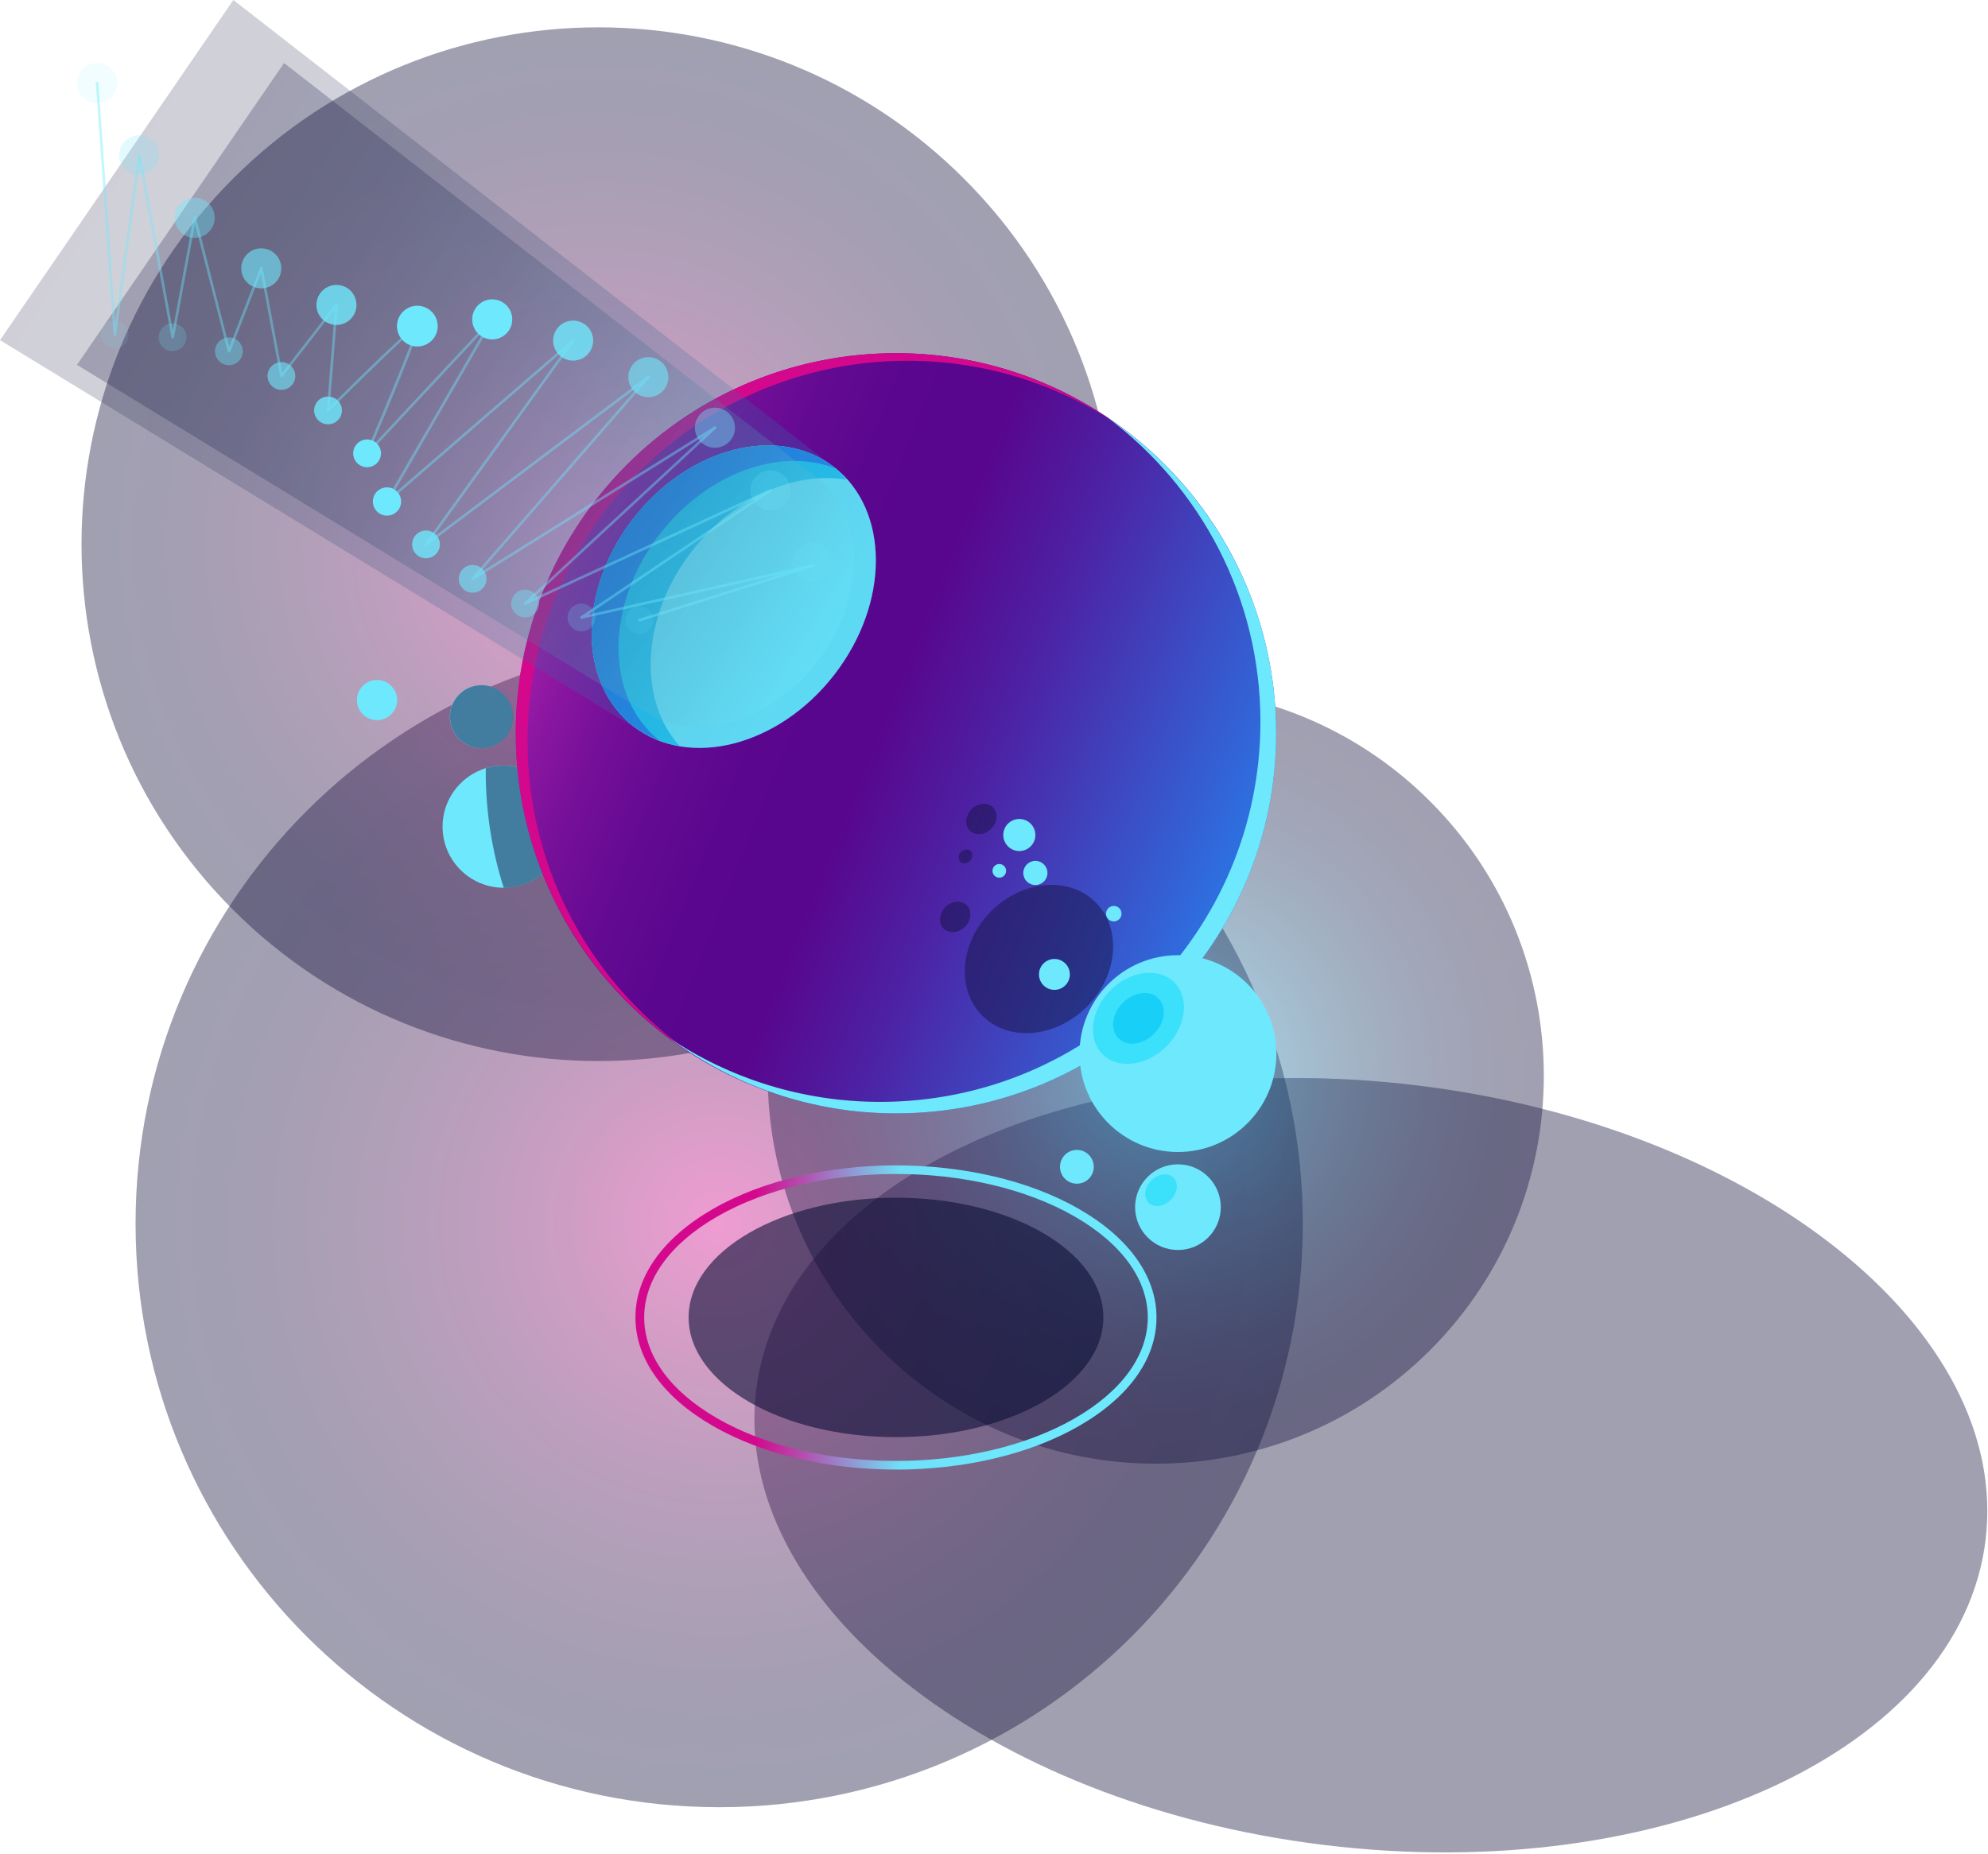
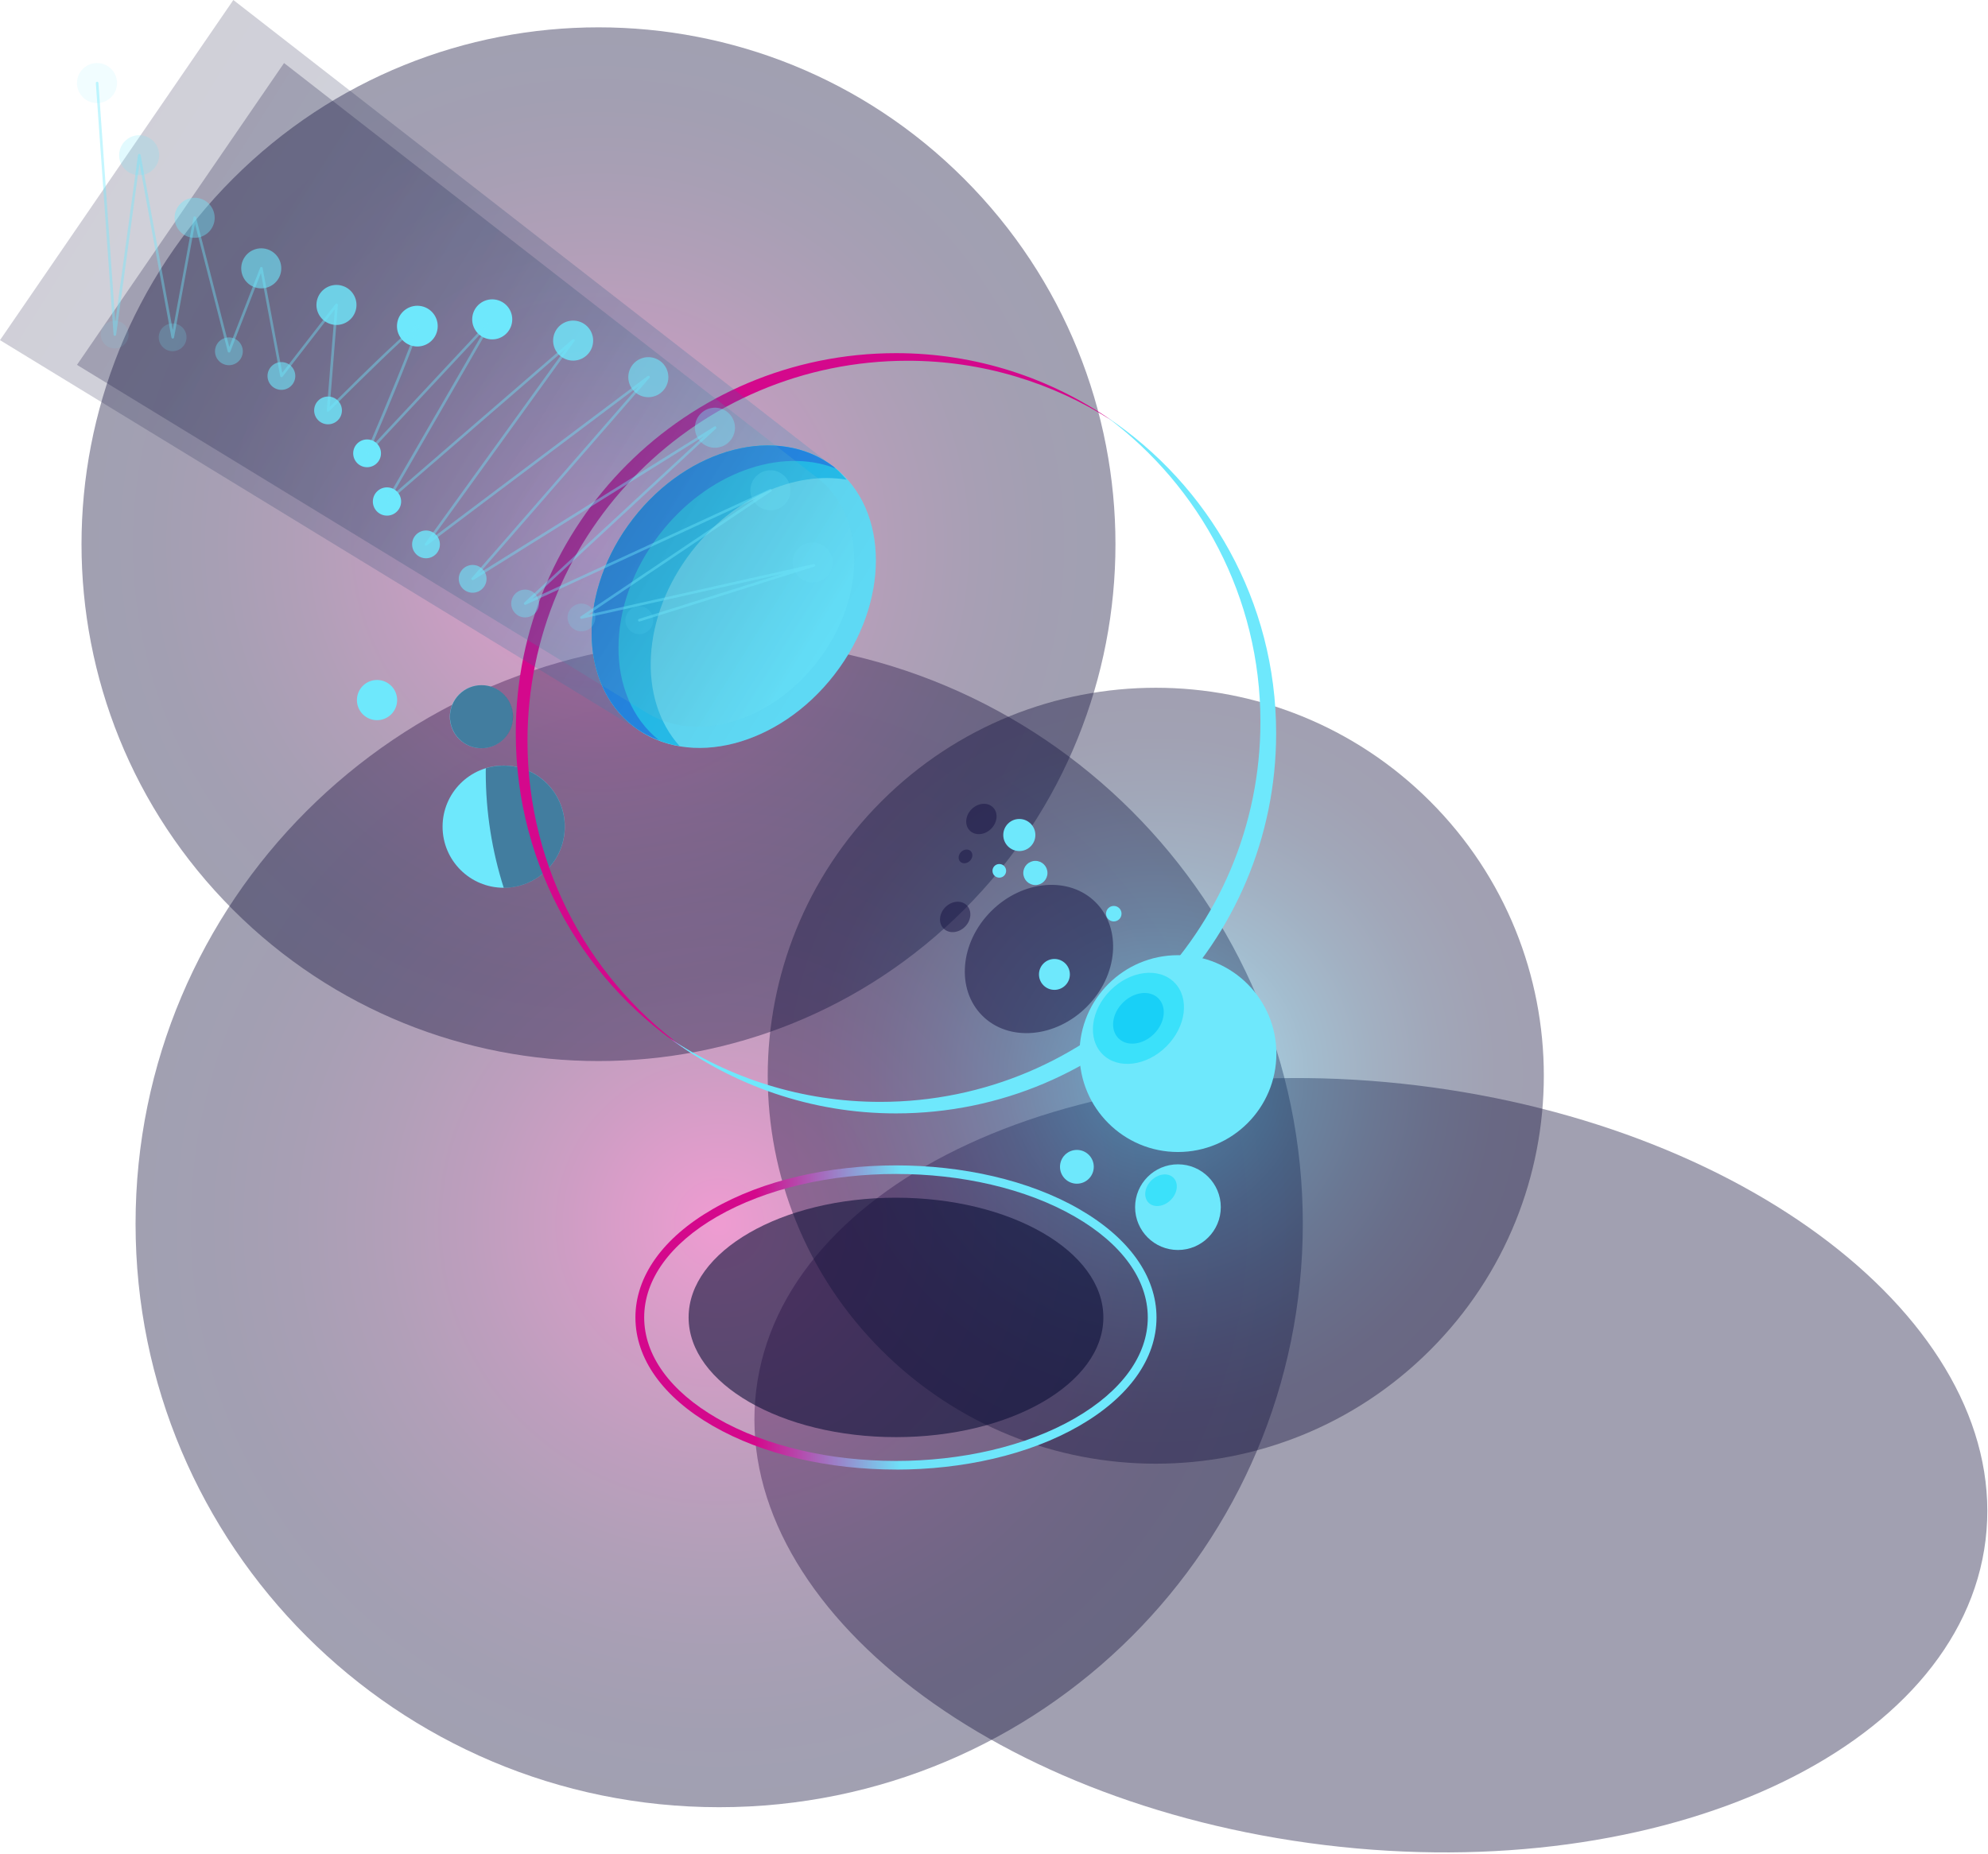
<svg xmlns="http://www.w3.org/2000/svg" width="431" height="402" viewBox="0 0 431 402" fill="none">
  <g clip-path="url(#clip0_3129_123319)">
    <path style="mix-blend-mode:lighten" opacity="0.4" d="M430.471 333.953C436.008 288.465 380.831 244.328 307.23 235.369C233.629 226.41 169.475 256.023 163.938 301.51C158.402 346.997 213.578 391.135 287.179 400.093C360.78 409.052 424.934 379.44 430.471 333.953Z" fill="url(#paint0_radial_3129_123319)" />
    <path style="mix-blend-mode:lighten" opacity="0.4" d="M155.92 391.89C225.8 391.89 282.45 335.24 282.45 265.36C282.45 195.479 225.8 138.83 155.92 138.83C86.039 138.83 29.39 195.479 29.39 265.36C29.39 335.24 86.039 391.89 155.92 391.89Z" fill="url(#paint1_radial_3129_123319)" />
    <path style="mix-blend-mode:lighten" opacity="0.4" d="M209.005 197.261C252.775 153.491 252.775 82.526 209.005 38.756C165.235 -5.014 94.27 -5.014 50.5 38.756C6.73 82.526 6.73 153.491 50.5 197.261C94.27 241.031 165.235 241.031 209.005 197.261Z" fill="url(#paint2_radial_3129_123319)" />
    <path style="mix-blend-mode:lighten" opacity="0.4" d="M310.062 292.759C342.917 259.904 342.917 206.636 310.062 173.781C277.208 140.926 223.939 140.926 191.085 173.781C158.23 206.636 158.23 259.904 191.085 292.759C223.939 325.614 277.208 325.614 310.062 292.759Z" fill="url(#paint3_radial_3129_123319)" />
    <path d="M109.2 192.51C116.517 192.51 122.45 186.578 122.45 179.26C122.45 171.942 116.517 166.01 109.2 166.01C101.882 166.01 95.95 171.942 95.95 179.26C95.95 186.578 101.882 192.51 109.2 192.51Z" fill="#6EE8FC" />
    <path opacity="0.5" d="M109.22 192.51C112.6 192.51 115.98 191.21 118.56 188.63C123.73 183.46 123.73 175.07 118.56 169.9C114.98 166.32 109.86 165.22 105.33 166.6C105.33 166.87 105.31 167.14 105.31 167.42C105.31 176.17 106.69 184.6 109.21 192.52L109.22 192.51Z" fill="#161242" />
    <path d="M109.2 150.58C111.87 153.25 111.87 157.58 109.2 160.25C106.53 162.92 102.2 162.92 99.53 160.25C96.86 157.58 96.86 153.25 99.53 150.58C102.2 147.91 106.53 147.91 109.2 150.58Z" fill="#6EE8FC" />
    <path opacity="0.5" d="M109.23 150.58C111.9 153.25 111.9 157.58 109.23 160.25C106.56 162.92 102.23 162.92 99.56 160.25C96.89 157.58 96.89 153.25 99.56 150.58C102.23 147.91 106.56 147.91 109.23 150.58Z" fill="#161242" />
    <path d="M81.74 156.17C84.148 156.17 86.1 154.218 86.1 151.81C86.1 149.402 84.148 147.45 81.74 147.45C79.332 147.45 77.38 149.402 77.38 151.81C77.38 154.218 79.332 156.17 81.74 156.17Z" fill="#6EE8FC" />
-     <path d="M252.536 217.305C284.727 185.114 284.727 132.923 252.536 100.732C220.345 68.541 168.154 68.541 135.963 100.732C103.772 132.923 103.772 185.114 135.963 217.305C168.154 249.496 220.345 249.496 252.536 217.305Z" fill="url(#paint4_linear_3129_123319)" />
    <path opacity="0.6" d="M194.25 311.64C219.08 311.64 239.21 300.017 239.21 285.68C239.21 271.342 219.08 259.72 194.25 259.72C169.419 259.72 149.29 271.342 149.29 285.68C149.29 300.017 169.419 311.64 194.25 311.64Z" fill="#0C0F38" />
    <path d="M194.25 318.67C179.85 318.67 165.46 315.51 154.5 309.18C143.7 302.95 137.76 294.6 137.76 285.69C137.76 276.78 143.71 268.43 154.5 262.2C176.41 249.55 212.08 249.55 233.99 262.2C244.79 268.43 250.73 276.78 250.73 285.7C250.73 294.62 244.79 302.96 233.99 309.19C223.03 315.52 208.64 318.68 194.24 318.68L194.25 318.67ZM194.25 254.57C180.2 254.57 166.15 257.66 155.45 263.83C145.26 269.71 139.66 277.47 139.66 285.68C139.66 293.89 145.27 301.66 155.45 307.54C176.85 319.89 211.66 319.89 233.05 307.54C243.23 301.66 248.84 293.9 248.84 285.69C248.84 277.48 243.23 269.71 233.04 263.83C222.34 257.65 208.29 254.57 194.24 254.57H194.25Z" fill="url(#paint5_linear_3129_123319)" />
    <path d="M114.36 160.66C114.36 115.14 151.26 78.23 196.79 78.23C213.1 78.23 228.26 83.03 241.06 91.2C227.76 82 211.65 76.58 194.25 76.58C148.73 76.58 111.82 113.48 111.82 159.01C111.82 188.23 127.06 213.83 149.98 228.47C128.47 213.6 114.36 188.79 114.36 160.66Z" fill="#D4088C" />
    <path d="M239.98 90.45C260.14 105.48 273.26 129.43 273.26 156.51C273.26 202.03 236.36 238.94 190.83 238.94C173.91 238.94 158.18 233.82 145.09 225.08C158.82 235.31 175.79 241.44 194.24 241.44C239.76 241.44 276.67 204.54 276.67 159.01C276.67 130.41 262.09 105.23 239.98 90.45Z" fill="#6EE8FC" />
    <path d="M180.906 146.273C192.915 130.747 192.875 110.6 180.818 101.275C168.76 91.949 149.251 96.975 137.243 112.501C125.234 128.027 125.273 148.174 137.331 157.5C149.388 166.825 168.898 161.799 180.906 146.273Z" fill="#6DE0F6" />
    <path d="M149.98 119.55C159.04 107.83 172.37 102.12 183.55 104.02C182.69 103.07 181.86 102.08 180.82 101.28C168.76 91.95 149.26 96.98 137.25 112.5C125.24 128.02 125.28 148.17 137.34 157.49C140.3 159.78 143.71 161.18 147.34 161.79C138.22 151.67 139.01 133.72 149.98 119.54V119.55Z" fill="#25BFEC" />
    <path d="M143.05 115.8C153.36 102.47 169.19 96.95 181.09 101.55C180.99 101.47 180.92 101.36 180.82 101.28C168.76 91.95 149.26 96.98 137.25 112.5C125.24 128.02 125.28 148.17 137.34 157.49C139.04 158.81 140.91 159.76 142.87 160.52C131.12 151.09 131.14 131.19 143.05 115.79V115.8Z" fill="#267FE5" />
    <path opacity="0.5" d="M235.615 218.323C242.402 211.536 243.263 201.392 237.538 195.667C231.813 189.942 221.67 190.803 214.882 197.591C208.095 204.378 207.234 214.521 212.959 220.246C218.684 225.971 228.827 225.11 235.615 218.323Z" fill="#161242" />
    <path opacity="0.5" d="M214.887 179.715C216.278 178.325 216.455 176.248 215.283 175.076C214.112 173.905 212.035 174.082 210.645 175.472C209.254 176.863 209.077 178.939 210.249 180.111C211.42 181.283 213.497 181.105 214.887 179.715Z" fill="#161242" />
    <path opacity="0.5" d="M209.21 200.96C207.82 202.35 205.74 202.53 204.57 201.35C203.4 200.18 203.57 198.1 204.96 196.71C206.35 195.32 208.43 195.14 209.6 196.32C210.77 197.49 210.6 199.57 209.21 200.96Z" fill="#161242" />
    <path opacity="0.5" d="M210.28 186.67C209.65 187.3 208.71 187.38 208.18 186.85C207.65 186.32 207.73 185.38 208.36 184.75C208.99 184.12 209.93 184.04 210.46 184.57C210.99 185.1 210.91 186.04 210.28 186.67Z" fill="#161242" />
    <path d="M231.95 211.3C231.95 213.15 230.45 214.65 228.6 214.65C226.75 214.65 225.25 213.15 225.25 211.3C225.25 209.45 226.75 207.95 228.6 207.95C230.45 207.95 231.95 209.45 231.95 211.3Z" fill="#6EE8FC" />
    <path d="M243.15 198.13C243.15 199.06 242.4 199.81 241.47 199.81C240.54 199.81 239.79 199.06 239.79 198.13C239.79 197.2 240.54 196.45 241.47 196.45C242.4 196.45 243.15 197.2 243.15 198.13Z" fill="#6EE8FC" />
    <path d="M224.47 181.07C224.47 182.99 222.91 184.55 220.99 184.55C219.07 184.55 217.51 182.99 217.51 181.07C217.51 179.15 219.07 177.59 220.99 177.59C222.91 177.59 224.47 179.15 224.47 181.07Z" fill="#6EE8FC" />
    <path d="M218.13 188.84C218.13 189.66 217.47 190.32 216.65 190.32C215.83 190.32 215.17 189.66 215.17 188.84C215.17 188.02 215.83 187.36 216.65 187.36C217.47 187.36 218.13 188.02 218.13 188.84Z" fill="#6EE8FC" />
    <path d="M227.09 189.3C227.09 190.75 225.92 191.92 224.47 191.92C223.02 191.92 221.85 190.75 221.85 189.3C221.85 187.85 223.02 186.68 224.47 186.68C225.92 186.68 227.09 187.85 227.09 189.3Z" fill="#6EE8FC" />
    <path d="M255.38 249.81C267.166 249.81 276.72 240.256 276.72 228.47C276.72 216.684 267.166 207.13 255.38 207.13C243.594 207.13 234.04 216.684 234.04 228.47C234.04 240.256 243.594 249.81 255.38 249.81Z" fill="#6EE8FC" />
    <path d="M252.89 226.9C248.59 231.2 242.38 231.97 239.03 228.61C235.68 225.26 236.44 219.05 240.74 214.75C245.04 210.45 251.25 209.68 254.6 213.04C257.95 216.39 257.19 222.6 252.89 226.9Z" fill="#3BE1FA" />
    <path d="M250.19 224.2C247.8 226.59 244.34 227.02 242.48 225.15C240.62 223.28 241.04 219.83 243.43 217.44C245.82 215.05 249.28 214.62 251.14 216.49C253.01 218.36 252.58 221.81 250.19 224.2Z" fill="#18D0F7" />
    <path d="M255.38 271.06C260.511 271.06 264.67 266.9 264.67 261.77C264.67 256.639 260.511 252.48 255.38 252.48C250.249 252.48 246.09 256.639 246.09 261.77C246.09 266.9 250.249 271.06 255.38 271.06Z" fill="#6EE8FC" />
    <path d="M236.06 250.43C237.49 251.86 237.49 254.18 236.06 255.61C234.63 257.04 232.31 257.04 230.88 255.61C229.45 254.18 229.45 251.86 230.88 250.43C232.31 249 234.63 249 236.06 250.43Z" fill="#6EE8FC" />
    <path d="M253.82 260.21C252.33 261.7 250.17 261.97 249.01 260.8C247.85 259.63 248.11 257.48 249.6 255.99C251.09 254.5 253.25 254.23 254.41 255.4C255.57 256.57 255.31 258.72 253.82 260.21Z" fill="#3BE1FA" />
    <path style="mix-blend-mode:lighten" opacity="0.2" d="M180.83 101.28C180.64 101.14 180.44 101.03 180.25 100.89L50.59 0L0 73.76L139.58 159.02C151.7 166.19 169.62 160.88 180.91 146.28C192.92 130.76 192.88 110.61 180.82 101.29L180.83 101.28Z" fill="url(#paint6_linear_3129_123319)" />
    <path style="mix-blend-mode:lighten" opacity="0.25" d="M177.14 103.54C176.97 103.41 176.79 103.31 176.62 103.19L61.58 13.67L16.69 79.12L140.55 154.77C151.31 161.13 167.21 156.42 177.22 143.47C187.88 129.7 187.84 111.82 177.14 103.55V103.54Z" fill="url(#paint7_linear_3129_123319)" />
    <path d="M107.2 64.94C104.82 64.67 102.67 66.39 102.4 68.77C102.13 71.15 103.85 73.3 106.23 73.57C108.61 73.84 110.76 72.12 111.03 69.74C111.3 67.36 109.58 65.21 107.2 64.94Z" fill="#6EE8FC" />
    <path opacity="0.8" d="M128.435 75.036C129.084 72.728 127.739 70.332 125.432 69.683C123.125 69.034 120.728 70.378 120.079 72.685C119.43 74.993 120.774 77.389 123.082 78.038C125.389 78.687 127.786 77.343 128.435 75.036Z" fill="#6EE8FC" />
    <path opacity="0.6" d="M142.66 77.99C140.56 76.83 137.92 77.59 136.76 79.69C135.6 81.79 136.36 84.43 138.46 85.59C140.56 86.75 143.2 85.99 144.36 83.89C145.52 81.79 144.76 79.15 142.66 77.99Z" fill="#6EE8FC" />
    <path opacity="0.4" d="M157.8 89.43C155.97 87.88 153.23 88.12 151.68 89.95C150.13 91.78 150.37 94.52 152.2 96.07C154.03 97.62 156.77 97.38 158.32 95.55C159.87 93.72 159.63 90.98 157.8 89.43Z" fill="#6EE8FC" />
    <path opacity="0.2" d="M170.42 103.61C168.92 101.74 166.19 101.43 164.32 102.93C162.45 104.43 162.14 107.16 163.64 109.03C165.14 110.9 167.87 111.21 169.74 109.71C171.61 108.21 171.92 105.48 170.42 103.61Z" fill="#6EE8FC" />
    <path opacity="0.1" d="M180.51 122.03C180.54 119.63 178.63 117.66 176.23 117.63C173.83 117.6 171.86 119.51 171.83 121.91C171.8 124.31 173.71 126.28 176.11 126.31C178.51 126.34 180.48 124.43 180.51 122.03Z" fill="#6EE8FC" />
    <path d="M89.99 75.11C92.41 75.38 94.6 73.64 94.87 71.21C95.14 68.79 93.4 66.6 90.97 66.33C88.55 66.06 86.36 67.8 86.09 70.23C85.82 72.65 87.56 74.84 89.99 75.11Z" fill="#6EE8FC" />
    <path opacity="0.8" d="M71.63 70.26C73.91 70.99 76.36 69.72 77.08 67.44C77.81 65.16 76.54 62.71 74.26 61.99C71.98 61.26 69.53 62.53 68.81 64.81C68.08 67.09 69.35 69.54 71.63 70.26Z" fill="#6EE8FC" />
    <path opacity="0.6" d="M54.54 61.99C56.64 63.15 59.28 62.39 60.44 60.29C61.6 58.19 60.84 55.55 58.74 54.39C56.64 53.23 54 53.99 52.84 56.09C51.68 58.19 52.44 60.83 54.54 61.99Z" fill="#6EE8FC" />
    <path opacity="0.4" d="M39.4 50.55C41.23 52.1 43.97 51.86 45.52 50.03C47.07 48.2 46.83 45.46 45 43.91C43.17 42.36 40.43 42.6 38.88 44.43C37.33 46.26 37.57 49 39.4 50.55Z" fill="#6EE8FC" />
    <path opacity="0.2" d="M26.78 36.37C28.28 38.24 31.01 38.55 32.88 37.05C34.75 35.55 35.06 32.82 33.56 30.95C32.06 29.08 29.33 28.77 27.46 30.27C25.59 31.77 25.28 34.5 26.78 36.37Z" fill="#6EE8FC" />
    <path opacity="0.1" d="M16.69 17.95C16.66 20.35 18.57 22.32 20.97 22.35C23.37 22.38 25.34 20.47 25.37 18.07C25.4 15.67 23.49 13.7 21.09 13.67C18.69 13.64 16.72 15.55 16.69 17.95Z" fill="#6EE8FC" />
    <path d="M82.079 96.62C83.01 98 82.65 99.87 81.269 100.8C79.889 101.73 78.019 101.37 77.09 99.99C76.159 98.61 76.519 96.74 77.9 95.81C79.279 94.88 81.15 95.24 82.079 96.62Z" fill="#6EE8FC" />
    <path opacity="0.8" d="M73.24 86.86C74.42 88.03 74.43 89.94 73.26 91.12C72.09 92.3 70.18 92.31 69 91.14C67.82 89.97 67.81 88.06 68.98 86.88C70.15 85.7 72.06 85.69 73.24 86.86Z" fill="#6EE8FC" />
    <path opacity="0.6" d="M62.669 79.02C64.059 79.94 64.439 81.81 63.52 83.19C62.599 84.58 60.73 84.96 59.349 84.04C57.959 83.12 57.58 81.25 58.499 79.87C59.419 78.48 61.289 78.1 62.669 79.02Z" fill="#6EE8FC" />
    <path opacity="0.4" d="M50.77 73.39C52.309 74.02 53.05 75.78 52.419 77.32C51.789 78.86 50.029 79.6 48.489 78.97C46.95 78.34 46.209 76.58 46.84 75.04C47.469 73.5 49.23 72.76 50.77 73.39Z" fill="#6EE8FC" />
    <path opacity="0.2" d="M38 70.19C39.63 70.51 40.7 72.09 40.38 73.72C40.06 75.35 38.48 76.42 36.85 76.1C35.22 75.78 34.15 74.2 34.47 72.57C34.79 70.94 36.37 69.87 38 70.19Z" fill="#6EE8FC" />
    <path opacity="0.1" d="M23.44 69.9C24.9 69.11 26.73 69.65 27.52 71.12C28.31 72.59 27.77 74.41 26.3 75.2C24.84 75.99 23.01 75.45 22.22 73.98C21.43 72.52 21.97 70.69 23.44 69.9Z" fill="#6EE8FC" />
    <path d="M81.359 110.46C80.409 109.06 80.79 107.15 82.189 106.21C83.59 105.26 85.499 105.64 86.439 107.04C87.389 108.44 87.01 110.35 85.609 111.29C84.21 112.24 82.299 111.86 81.359 110.46Z" fill="#6EE8FC" />
    <path opacity="0.8" d="M90.239 120.19C89.059 119.02 89.049 117.11 90.219 115.93C91.389 114.75 93.299 114.74 94.479 115.91C95.659 117.08 95.669 118.99 94.499 120.17C93.329 121.35 91.419 121.36 90.239 120.19Z" fill="#6EE8FC" />
    <path opacity="0.6" d="M100.81 128.03C99.419 127.11 99.04 125.24 99.96 123.86C100.88 122.47 102.75 122.09 104.13 123.01C105.52 123.93 105.9 125.8 104.98 127.18C104.06 128.57 102.19 128.95 100.81 128.03Z" fill="#6EE8FC" />
    <path opacity="0.4" d="M112.709 133.66C111.169 133.03 110.429 131.27 111.059 129.73C111.689 128.19 113.449 127.45 114.989 128.08C116.529 128.71 117.269 130.47 116.639 132.01C116.009 133.55 114.249 134.29 112.709 133.66Z" fill="#6EE8FC" />
    <path opacity="0.2" d="M125.48 136.86C123.85 136.54 122.78 134.96 123.1 133.33C123.42 131.7 125 130.63 126.63 130.95C128.26 131.27 129.33 132.85 129.01 134.48C128.69 136.11 127.11 137.18 125.48 136.86Z" fill="#6EE8FC" />
    <path opacity="0.1" d="M140.039 137.15C138.579 137.94 136.749 137.4 135.959 135.93C135.169 134.47 135.709 132.64 137.179 131.85C138.639 131.06 140.469 131.6 141.259 133.07C142.049 134.53 141.509 136.36 140.039 137.15Z" fill="#6EE8FC" />
    <path opacity="0.4" d="M138.61 134.78C138.49 134.78 138.38 134.7 138.34 134.58C138.29 134.43 138.38 134.27 138.53 134.22L169.91 124.35L126.12 134.18C125.99 134.21 125.85 134.14 125.8 134.02C125.75 133.9 125.79 133.75 125.9 133.67L163.94 108.06L113.98 131.13C113.85 131.19 113.7 131.15 113.63 131.03C113.55 130.91 113.57 130.76 113.67 130.66L152.63 94.57L102.64 125.76C102.52 125.83 102.37 125.81 102.27 125.7C102.18 125.59 102.18 125.44 102.27 125.33L138.58 83.64L92.54 118.27C92.43 118.35 92.27 118.35 92.17 118.25C92.07 118.15 92.06 117.99 92.14 117.88L122.61 75.66L84.09 108.96C83.99 109.05 83.83 109.05 83.72 108.96C83.61 108.87 83.59 108.72 83.66 108.6L105.24 71.26L79.8 98.49C79.71 98.59 79.55 98.61 79.44 98.53C79.32 98.45 79.28 98.31 79.33 98.18C83.51 88.43 89.56 73.85 90.19 71.18C88.09 72.69 78.03 82.51 71.33 89.19C71.25 89.27 71.12 89.3 71.01 89.25C70.9 89.2 70.84 89.09 70.85 88.97L72.6 67.04L61.25 81.69C61.18 81.78 61.07 81.82 60.96 81.79C60.85 81.76 60.77 81.68 60.75 81.57L56.57 59.21L49.92 76.27C49.88 76.38 49.77 76.48 49.64 76.45C49.52 76.45 49.41 76.36 49.38 76.24L42.27 48.54L37.73 73.19C37.71 73.32 37.59 73.42 37.45 73.42C37.31 73.42 37.2 73.32 37.17 73.19L30.24 35.45L25.18 72.58C25.16 72.72 25.03 72.83 24.89 72.83C24.74 72.83 24.63 72.71 24.62 72.57L20.78 18.03C20.77 17.87 20.89 17.74 21.04 17.73C21.2 17.73 21.33 17.84 21.34 17.99L24.99 69.79L29.92 33.62C29.94 33.48 30.06 33.38 30.19 33.37C30.33 33.39 30.45 33.47 30.48 33.6L37.46 71.56L41.95 47.16C41.97 47.03 42.09 46.93 42.22 46.93C42.35 46.94 42.47 47.02 42.5 47.14L49.71 75.23L56.4 58.07C56.45 57.95 56.57 57.88 56.69 57.89C56.82 57.9 56.92 58 56.94 58.12L61.19 80.84L72.74 65.93C72.82 65.83 72.95 65.79 73.07 65.84C73.19 65.88 73.26 66 73.25 66.13L71.49 88.24C79.8 79.96 89.58 70.43 90.55 70.43C90.56 70.43 90.57 70.43 90.58 70.43C90.66 70.45 90.76 70.53 90.79 70.6C91.24 71.5 84.2 88.25 80.51 96.9L106.54 69.04C106.64 68.93 106.8 68.92 106.92 69C107.04 69.09 107.07 69.25 107 69.37L85.02 107.41L124.1 73.62C124.21 73.53 124.37 73.53 124.48 73.62C124.59 73.72 124.6 73.88 124.52 74L93.72 116.67L140.42 81.54C140.54 81.45 140.7 81.47 140.8 81.57C140.9 81.68 140.9 81.84 140.8 81.95L103.96 124.25L154.87 92.49C154.99 92.41 155.16 92.44 155.25 92.56C155.34 92.68 155.32 92.84 155.22 92.94L115.38 129.85L166.93 106.05C167.06 105.99 167.22 106.05 167.3 106.17C167.37 106.3 167.33 106.46 167.21 106.55L127.49 133.29L176.4 122.32C176.54 122.29 176.7 122.38 176.74 122.52C176.78 122.67 176.7 122.82 176.55 122.86L138.72 134.76C138.72 134.76 138.66 134.77 138.64 134.77L138.61 134.78Z" fill="#6EE8FC" />
  </g>
  <defs>
    <radialGradient id="paint0_radial_3129_123319" cx="0" cy="0" r="1" gradientUnits="userSpaceOnUse" gradientTransform="translate(982.345 1169.94) rotate(51.58) scale(100.272 110.957)">
      <stop offset="0.01" stop-color="#25BFEC" />
      <stop offset="0.05" stop-color="#23B4E1" />
      <stop offset="0.22" stop-color="#1E82AF" />
      <stop offset="0.39" stop-color="#1A5986" />
      <stop offset="0.56" stop-color="#173A66" />
      <stop offset="0.72" stop-color="#14234F" />
      <stop offset="0.87" stop-color="#131541" />
      <stop offset="1" stop-color="#13113D" />
    </radialGradient>
    <radialGradient id="paint1_radial_3129_123319" cx="0" cy="0" r="1" gradientUnits="userSpaceOnUse" gradientTransform="translate(155.92 265.36) scale(126.53)">
      <stop offset="0.01" stop-color="#D4088C" />
      <stop offset="0.1" stop-color="#B70980" />
      <stop offset="0.26" stop-color="#850B6B" />
      <stop offset="0.42" stop-color="#5C0D5B" />
      <stop offset="0.58" stop-color="#3C0F4D" />
      <stop offset="0.73" stop-color="#251044" />
      <stop offset="0.87" stop-color="#17103E" />
      <stop offset="1" stop-color="#13113D" />
    </radialGradient>
    <radialGradient id="paint2_radial_3129_123319" cx="0" cy="0" r="1" gradientUnits="userSpaceOnUse" gradientTransform="translate(129.756 118.009) scale(112.08)">
      <stop offset="0.01" stop-color="#D4088C" />
      <stop offset="0.1" stop-color="#B70980" />
      <stop offset="0.26" stop-color="#850B6B" />
      <stop offset="0.42" stop-color="#5C0D5B" />
      <stop offset="0.58" stop-color="#3C0F4D" />
      <stop offset="0.73" stop-color="#251044" />
      <stop offset="0.87" stop-color="#17103E" />
      <stop offset="1" stop-color="#13113D" />
    </radialGradient>
    <radialGradient id="paint3_radial_3129_123319" cx="0" cy="0" r="1" gradientUnits="userSpaceOnUse" gradientTransform="translate(250.576 233.273) scale(84.13)">
      <stop offset="0.01" stop-color="#25BFEC" />
      <stop offset="0.05" stop-color="#23B4E1" />
      <stop offset="0.22" stop-color="#1E82AF" />
      <stop offset="0.39" stop-color="#1A5986" />
      <stop offset="0.56" stop-color="#173A66" />
      <stop offset="0.72" stop-color="#14234F" />
      <stop offset="0.87" stop-color="#131541" />
      <stop offset="1" stop-color="#13113D" />
    </radialGradient>
    <linearGradient id="paint4_linear_3129_123319" x1="117.343" y1="128.134" x2="270.363" y2="189.604" gradientUnits="userSpaceOnUse">
      <stop stop-color="#A31FA9" />
      <stop offset="0.07" stop-color="#8A16A0" />
      <stop offset="0.15" stop-color="#740F98" />
      <stop offset="0.24" stop-color="#640A92" />
      <stop offset="0.34" stop-color="#5A068F" />
      <stop offset="0.48" stop-color="#58068E" />
      <stop offset="0.63" stop-color="#4D21A3" />
      <stop offset="0.94" stop-color="#3167D9" />
      <stop offset="1" stop-color="#2C75E4" />
    </linearGradient>
    <linearGradient id="paint5_linear_3129_123319" x1="137.76" y1="285.68" x2="250.73" y2="285.68" gradientUnits="userSpaceOnUse">
      <stop stop-color="#D4088C" />
      <stop offset="0.23" stop-color="#D4088C" />
      <stop offset="0.51" stop-color="#6EE1F8" />
      <stop offset="0.78" stop-color="#6EE8FC" />
      <stop offset="1" stop-color="#6EE8FC" />
    </linearGradient>
    <linearGradient id="paint6_linear_3129_123319" x1="185.03" y1="136.91" x2="24.09" y2="36.13" gradientUnits="userSpaceOnUse">
      <stop offset="0.01" stop-color="#25BFEC" />
      <stop offset="0.05" stop-color="#23B4E1" />
      <stop offset="0.22" stop-color="#1E82AF" />
      <stop offset="0.39" stop-color="#1A5986" />
      <stop offset="0.56" stop-color="#173A66" />
      <stop offset="0.72" stop-color="#14234F" />
      <stop offset="0.87" stop-color="#131541" />
      <stop offset="1" stop-color="#13113D" />
    </linearGradient>
    <linearGradient id="paint7_linear_3129_123319" x1="180.87" y1="135.16" x2="38.06" y2="45.72" gradientUnits="userSpaceOnUse">
      <stop offset="0.01" stop-color="#70E8FC" />
      <stop offset="0.15" stop-color="#5AB5CE" />
      <stop offset="0.3" stop-color="#4483A2" />
      <stop offset="0.46" stop-color="#325A7E" />
      <stop offset="0.6" stop-color="#243A61" />
      <stop offset="0.75" stop-color="#1B234D" />
      <stop offset="0.88" stop-color="#151541" />
      <stop offset="1" stop-color="#13113D" />
    </linearGradient>
    <clipPath id="clip0_3129_123319">
      <rect width="430.89" height="401.72" fill="white" />
    </clipPath>
  </defs>
</svg>